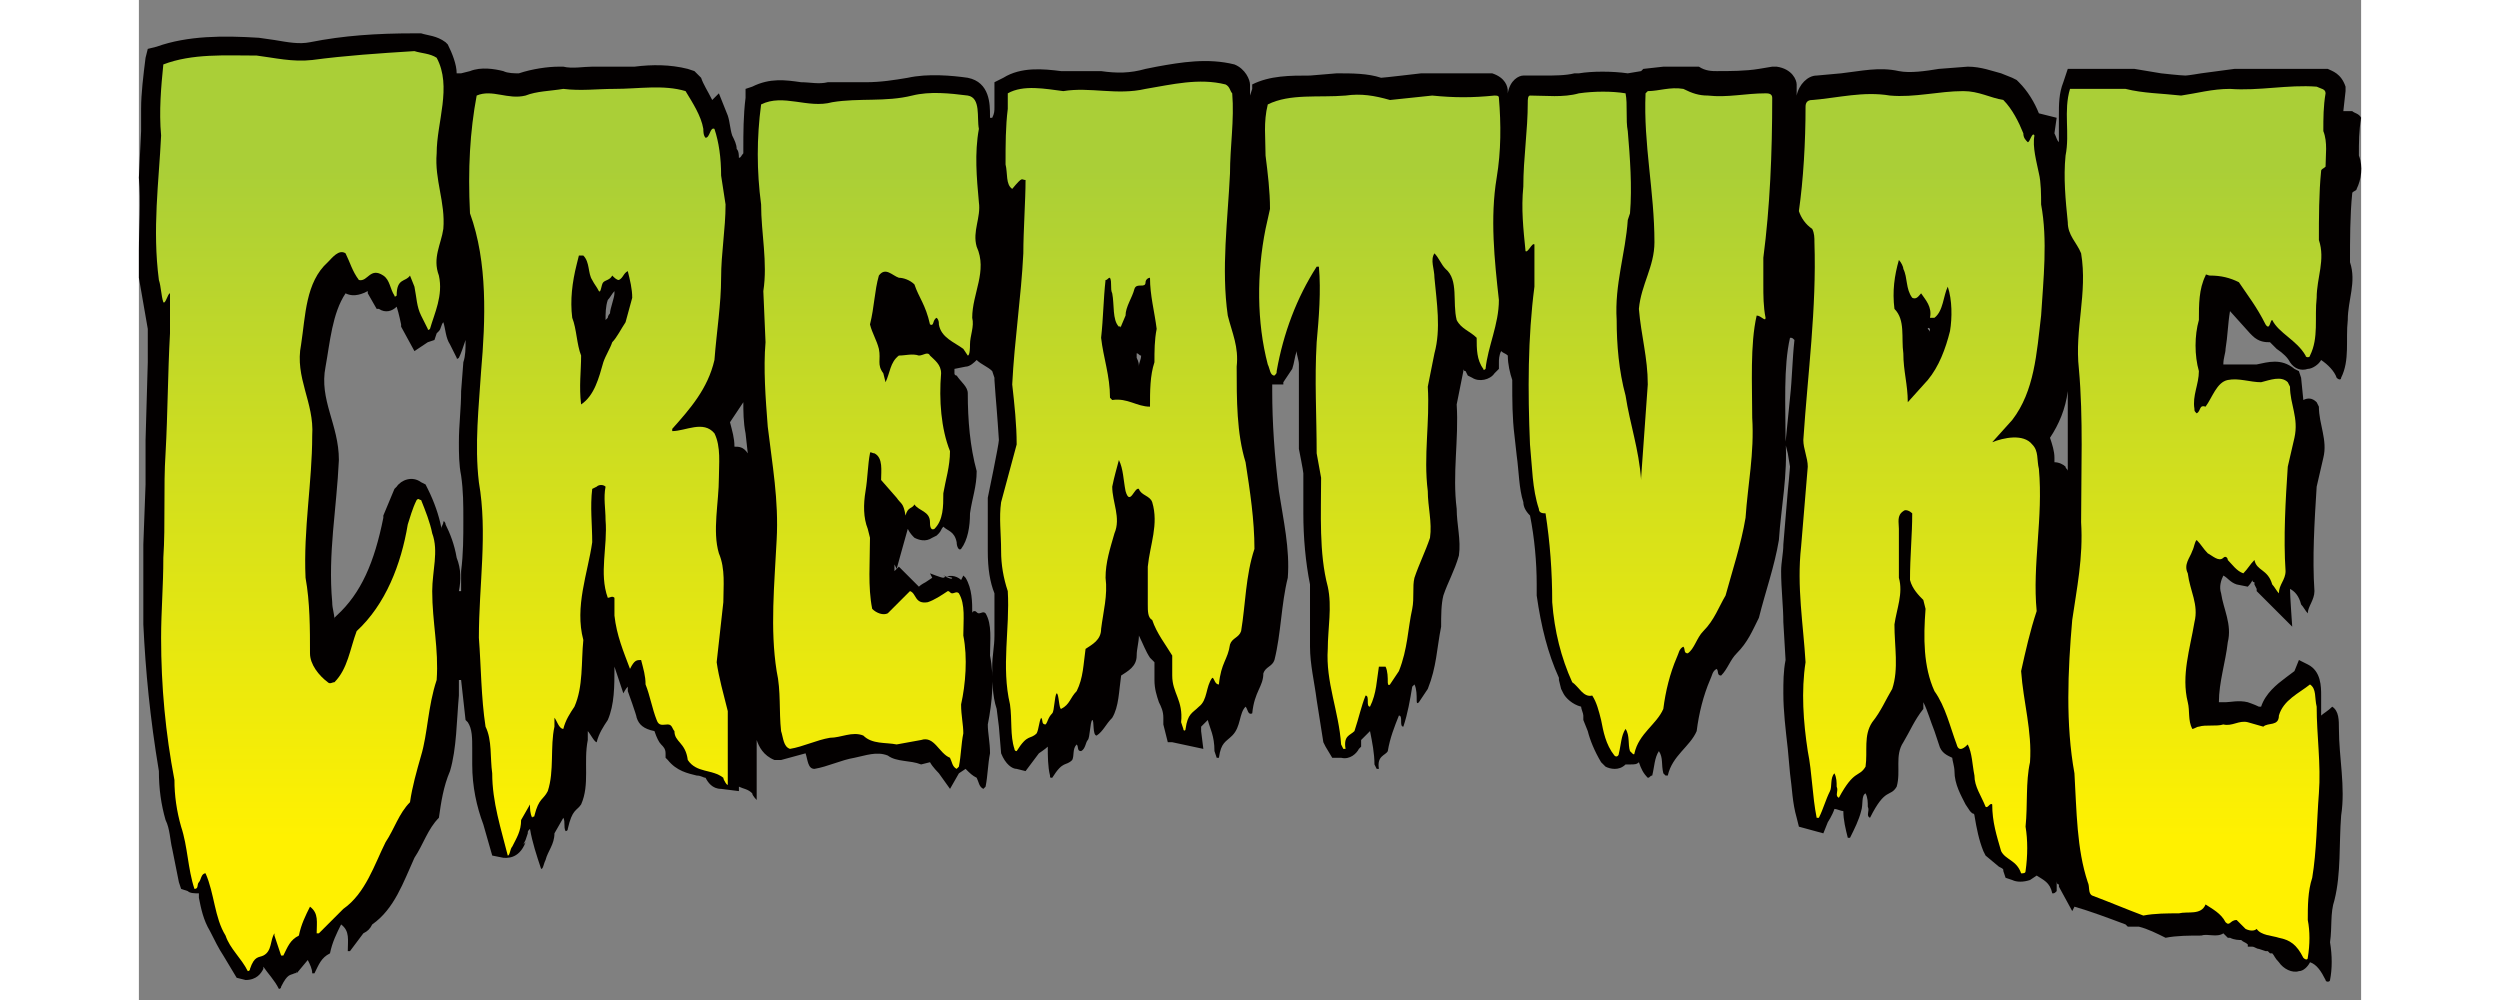
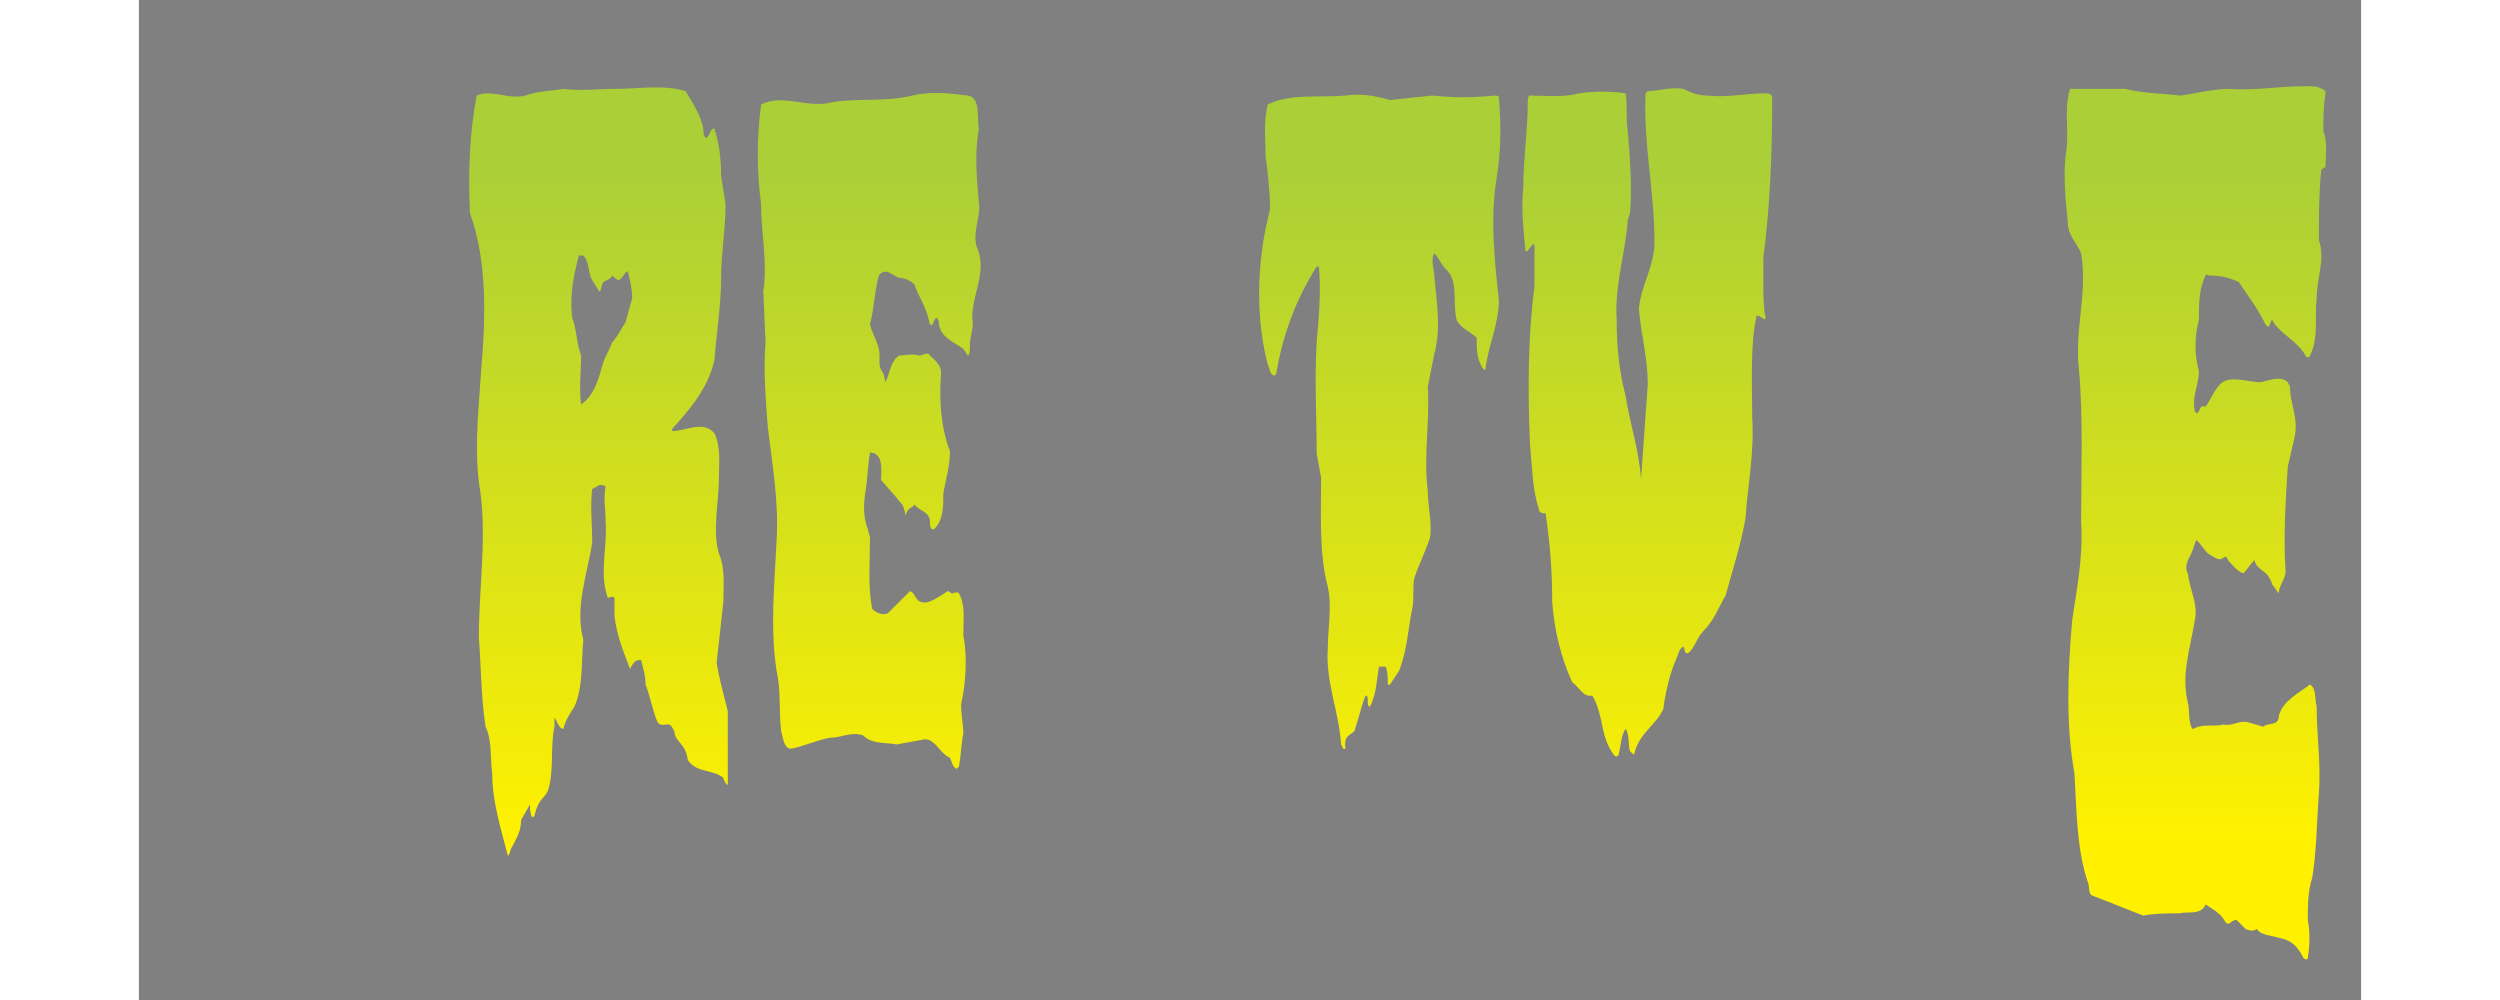
<svg xmlns="http://www.w3.org/2000/svg" version="1.1" id="Layer_1" x="0px" y="0px" width="80" height="32" viewBox="0 27 100 45" style="enable-background:0 0 100 100">
  <rect x="0" y="27" width="100" height="45" fill="#808080" stroke="none" />
  <style type="text/css">
    .st0{fill:#030000;}
	.st1{fill:url(#SVGID_1_);}
	.st2{fill:url(#SVGID_2_);}
	.st3{fill:url(#SVGID_3_);}
	.st4{fill:url(#SVGID_4_);}
	.st5{fill:url(#SVGID_5_);}
	.st6{fill:url(#SVGID_6_);}
	.st7{fill:url(#SVGID_7_);}
	.st8{fill:url(#SVGID_8_);}
  </style>
  <g>
-     <path class="st0" d="M99.9,34c0-0.6,0-1.1,0.1-1.7c-0.1-0.2-0.3-0.2-0.4-0.3c-0.1,0-0.3,0-0.4,0l0.1-0.9l0-0.2 c-0.2-0.6-0.6-0.7-0.8-0.8l-0.1,0l-0.2,0l-2.1,0l-1.8,0c0,0-1.5,0.2-1.5,0.2s-0.6,0.1-0.7,0.1c-0.2,0-1.1-0.1-1.1-0.1l-1.2-0.2 l-0.1,0l-2.9,0l-0.2,0.6c-0.2,0.5-0.2,1-0.2,1.5c0,0.1,0,0.2,0,0.4l0,0.8c-0.1-0.1-0.1-0.2-0.2-0.4l0.1-0.7l-0.8-0.2c0,0,0,0,0,0 c-0.2-0.5-0.5-1-0.9-1.4l-0.1-0.1l-0.2-0.1l-0.5-0.2c-0.4-0.1-0.9-0.3-1.5-0.3c0,0-1.3,0.1-1.3,0.1c-0.6,0.1-1.3,0.2-1.8,0.1 c-0.9-0.2-1.7,0-2.6,0.1c0,0-1.1,0.1-1.1,0.1c-0.4,0-0.8,0.4-0.9,0.9c0-0.1,0-0.2,0-0.3l0-0.1l0-0.1c0-0.2-0.2-0.7-0.9-0.8l-0.1,0 l-0.1,0l-0.6,0.1c-0.6,0.1-1.3,0.1-1.9,0.1l0,0l0,0c-0.2,0-0.5,0-0.8-0.2L69.7,30l-0.1,0l-1,0l-0.9,0.1c0,0-0.1,0.1-0.1,0.1 c0,0,0,0,0,0L67,30.3c-0.7-0.1-1.6-0.1-2.2,0l-0.1,0l-0.1,0c-0.4,0.1-0.9,0.1-1.4,0.1l-0.8,0l-0.1,0c-0.2,0-0.6,0.2-0.7,0.8 c0,0,0,0,0-0.1c0-0.2-0.1-0.6-0.7-0.8l-0.1,0l-0.2,0l-2.8,0l-0.1,0c0,0-1.7,0.2-1.8,0.2c-0.6-0.2-1.3-0.2-2-0.2 c0,0-1.2,0.1-1.2,0.1c-0.9,0-1.8,0-2.6,0.4L50.1,31L50,31.3c0,0.1,0,0.1,0,0.2c0-0.2,0-0.3,0-0.5l0-0.1l0-0.1 c0-0.2-0.2-0.7-0.7-0.9c-1.2-0.3-2.4-0.1-3.5,0.1l-0.5,0.1c-0.7,0.2-1.3,0.2-2,0.1l-1.7,0l0.2,0l-0.3,0c-0.8-0.1-1.8-0.2-2.6,0.3 l-0.4,0.2l0,1.1c0,0.2,0,0.3-0.1,0.5c0,0-0.1,0-0.1,0l0-0.1c0-0.5,0-1.5-1-1.7c-0.7-0.1-1.8-0.2-2.7,0c-0.6,0.1-1.2,0.2-1.9,0.2 L31,30.7c-0.4,0.1-0.8,0-1.2,0c-0.7-0.1-1.4-0.2-2.2,0.2L27.3,31l0,0.4c-0.1,0.8-0.1,1.6-0.1,2.3c0,0.1,0,0.1,0,0.2 c-0.1,0.1-0.1,0.2-0.2,0.2c0-0.1,0-0.3-0.1-0.4c0-0.2-0.1-0.4-0.2-0.6c-0.1-0.3-0.1-0.6-0.2-0.9l-0.4-1c0,0-0.2,0.2-0.3,0.3 c-0.2-0.4-0.4-0.7-0.5-1L25,30.2l-0.3-0.1c-0.8-0.2-1.6-0.2-2.4-0.1l-1,0c0,0-0.9,0-0.9,0c-0.4,0-0.9,0.1-1.3,0l-0.1,0l-0.1,0 c-0.5,0-1.2,0.1-1.8,0.3c-0.2,0-0.5,0-0.7-0.1c-0.4-0.1-1-0.2-1.5,0l-0.4,0.1c-0.1,0-0.1,0-0.2,0c0-0.4-0.2-0.9-0.4-1.3L13.9,29 l-0.1-0.1c-0.4-0.3-0.8-0.3-1.1-0.4l-0.2,0h-0.1c-1.7,0-3.2,0.1-4.7,0.4c-0.5,0.1-1,0-1.6-0.1l-0.7-0.1c-1.6-0.1-3.2-0.1-4.6,0.4 l-0.4,0.1l-0.1,0.4c-0.1,0.8-0.2,1.6-0.2,2.3c0,0.3,0,0.7,0,1c0,0-0.1,2.1-0.1,2.1C0.1,36.1,0,37.2,0,38.3c0,0.3,0,0.6,0,0.9 c0,0.1,0,0.3,0,0.3l0.4,2.3c0,0,0-0.1,0-0.1c0,0.3,0,1.6,0,1.6l-0.1,3.5c0,0,0,2,0,2l-0.1,2.7c0,0.1,0,1.9,0,1.9l0,1.7 c0.1,2.1,0.3,4.2,0.7,6.6c0,0.8,0.1,1.5,0.3,2.2c0.2,0.4,0.2,0.9,0.3,1.3c0.1,0.5,0.2,1,0.3,1.5l0.1,0.3l0.3,0.1 c0.1,0.1,0.3,0.1,0.5,0.1c0,0.1,0,0.1,0,0.2c0.1,0.5,0.2,1,0.5,1.5c0.2,0.4,0.4,0.8,0.6,1.1L4.4,71l0.4,0.1c0.5,0,0.7-0.3,0.8-0.5 c0,0,0,0,0-0.1c0.2,0.3,0.5,0.6,0.7,1c0,0,0.1,0,0.1-0.1c0.3-0.6,0.4-0.5,0.6-0.6c0.1,0,0.1-0.1,0.1-0.1c0,0,0,0.1,0,0.1l0.5-0.6 c0.1,0.2,0.2,0.4,0.2,0.6c0,0,0.1,0,0.1,0c0.2-0.4,0.3-0.7,0.7-0.9c0.1-0.5,0.3-0.9,0.5-1.3c0.4,0.3,0.3,0.7,0.3,1.2l0.1,0l0.6-0.8 c0.2-0.1,0.3-0.2,0.4-0.4c1-0.7,1.4-1.9,1.9-3c0.4-0.6,0.6-1.3,1.1-1.8c0.1-0.7,0.2-1.4,0.5-2.1c0.3-1,0.3-2.3,0.4-3.4 c0-0.2,0-0.5,0-0.7h0.1l0.2,1.8l0.1,0.1c0.2,0.3,0.2,0.7,0.2,1.2c0,0,0,0.4,0,0.5c0,0.1,0,0.1,0,0.2c0,1,0.2,1.9,0.5,2.7l0.4,1.4 l0.5,0.1c0.1,0,0.7,0.1,1-0.7c0,0-0.1,0.1-0.1,0.1l0,0l0.1-0.2l0.1-0.3c0-0.1,0-0.1,0.1-0.2c0.1,0.6,0.3,1.2,0.5,1.8 c0.1,0,0.1-0.2,0.2-0.4c0.1-0.4,0.4-0.7,0.4-1.2l0.4-0.7c0.1,0.2,0,0.4,0.1,0.6c0,0,0.1,0,0.1-0.1c0.2-0.9,0.4-0.8,0.6-1.1 c0.4-0.9,0.1-1.9,0.3-2.9l0-0.4c0.1,0.1,0.3,0.5,0.4,0.5c0.1-0.4,0.3-0.7,0.5-1c0.3-0.7,0.3-1.5,0.3-2.4l0.4,1.2 c0,0,0.1-0.2,0.2-0.3c0,0.1,0,0.2,0,0.2s0.4,1.1,0.4,1.2c0.1,0.3,0.3,0.5,0.8,0.6c0.1,0.3,0.2,0.5,0.3,0.6c0.1,0.1,0.2,0.2,0.2,0.4 l0,0.2l0.1,0.1c0.4,0.5,0.9,0.6,1.3,0.7c0.2,0,0.3,0.1,0.4,0.1c0.1,0.2,0.3,0.5,0.7,0.5l0.8,0.1l0-0.2c0.2,0.1,0.4,0.1,0.6,0.3 c0,0.1,0.2,0.3,0.2,0.3c0-0.8,0-1.8,0-2.7c0.1,0.3,0.3,0.7,0.8,0.9l0.2,0l0.1,0l1.1-0.3c0.1,0.3,0.1,0.7,0.4,0.7 c0.6-0.1,1.2-0.4,1.8-0.5c0.5-0.1,1-0.3,1.5-0.1c0.4,0.3,1,0.2,1.5,0.4l0.4-0.1c0.1,0.2,0.4,0.5,0.4,0.5l0.5,0.7l0.4-0.7l0.3-0.2 l0,0c0.2,0.2,0.3,0.3,0.5,0.4c0.1,0.2,0.1,0.4,0.3,0.5l0.1-0.1c0.1-0.5,0.1-1,0.2-1.5c0-0.5-0.1-0.9-0.1-1.3c0.2-1,0.3-2.1,0.1-3.1 c0-0.7,0.1-1.4-0.2-1.9c-0.1-0.1-0.2,0-0.3,0c-0.1,0-0.1-0.1-0.2-0.1c0,0-0.1,0-0.1,0.1c0-0.5,0-1.1-0.3-1.6l-0.1-0.1L37,53.1 c-0.1-0.1-0.4-0.3-0.8-0.1c-0.1,0-0.6-0.2-0.6-0.2l0.1,0.2l-0.3,0.2c0,0-0.2,0.1-0.3,0.2c-0.2-0.2-0.4-0.4-0.4-0.4l-0.5-0.5 L34,52.7c0-0.1,0-0.2,0-0.3l0.1,0.2c0,0,0.3-1.1,0.5-1.8c0.1,0.2,0.2,0.3,0.3,0.4c0.2,0.1,0.5,0.2,0.8,0l0.2-0.1L36,51 c0.1-0.1,0.1-0.2,0.2-0.3c0.2,0.2,0.5,0.2,0.6,0.7c0,0.2,0.1,0.4,0.2,0.3c0.3-0.4,0.4-1,0.4-1.6c0.1-0.7,0.3-1.2,0.3-1.9 c-0.3-1.1-0.4-2.3-0.4-3.5c0-0.3-0.3-0.5-0.5-0.8c0,0-0.1,0-0.1-0.1v-0.2l0.5-0.1c0.2,0,0.4-0.2,0.5-0.3c0.2,0.2,0.5,0.3,0.7,0.5 l0.1,0.3l0,0.1c0,0.1,0.1,1.3,0.1,1.3s0.1,1.3,0.1,1.4c0,0.2-0.5,2.6-0.5,2.6c0,0,0,1.5,0,1.5s0,0.9,0,0.9c0,0.8,0.1,1.4,0.3,1.9 c0,0.1,0,1.9,0,1.9c0,0.5-0.1,0.9-0.1,1.4c0,0.6,0,1.3,0.2,1.9c0,0,0.1,0.8,0.1,0.8l0.1,1.2c0.2,0.5,0.5,0.7,0.7,0.7l0.4,0.1 l0.6-0.8c0,0,0.3-0.2,0.4-0.3c0,0.4,0,0.9,0.1,1.3c0,0.1,0,0.1,0.1,0.1c0.5-0.8,0.6-0.5,0.9-0.8c0.1-0.2,0-0.5,0.2-0.7 c0.1,0.1,0,0.3,0.2,0.3c0.2-0.1,0.2-0.4,0.3-0.5c0.1-0.1,0.1-0.8,0.2-0.9c0.1,0,0,0.7,0.2,0.7c0.3-0.2,0.4-0.5,0.7-0.8 c0.3-0.5,0.3-1.2,0.4-1.9c0.3-0.2,0.7-0.4,0.7-0.9c0-0.3,0.1-0.6,0.1-0.9c0.2,0.4,0.3,0.7,0.5,1c0,0,0.1,0.1,0.2,0.2 c0,0.2,0,0.6,0,0.6c0,0.1,0,0.1,0,0.2c0,0.4,0.1,0.7,0.2,1c0.1,0.2,0.2,0.4,0.2,0.7c0,0.1,0,0.1,0,0.2l0,0.1l0.2,0.8l0.2,0l1.4,0.3 l-0.1-0.8c0,0,0-0.2,0-0.2c0,0,0.1-0.1,0.1-0.1l0.2-0.2c0.1,0.4,0.3,0.7,0.3,1.4l0.1,0.3c0,0,0.1,0,0.1,0c0.1-0.7,0.3-0.7,0.6-1 c0.4-0.4,0.3-1,0.6-1.3c0.1,0.1,0.1,0.4,0.3,0.3c0.1-1,0.5-1.2,0.5-1.8c0.1-0.3,0.4-0.3,0.5-0.6c0.3-1.2,0.3-2.5,0.6-3.7 c0.1-1.3-0.2-2.6-0.4-3.9C51.1,47.5,51,46,51,44.6c0-0.1,0-0.2,0-0.3c0,0,0.1,0,0.1,0l0.4,0l0-0.1l0.4-0.6l0,0 c0.1-0.3,0.1-0.5,0.2-0.8c0,0.2,0.1,0.4,0.1,0.6c0,1.2,0,2.8,0,2.8l0,1c0,0,0.2,1,0.2,1.1c0,0.1,0,0.7,0,0.7c0,0.4,0,0.7,0,1.1 c0,1.1,0.1,2.2,0.3,3.2c0,0.2,0,0.4,0,0.6c0,0.3,0,0.6,0,0.8l0,1.2c0,0.1,0,0.1,0,0.2c0,0.8,0.2,1.6,0.3,2.4l0.3,1.9l0.1,0.2 l0.3,0.5l0.4,0c0.4,0.1,0.7-0.2,0.8-0.4l0.1-0.1c0,0,0-0.3,0-0.3c0.1-0.1,0.3-0.3,0.3-0.3l0.1-0.1c0.1,0.5,0.2,1,0.2,1.5l0.1,0.2 c0,0,0.1,0,0.1,0c-0.1-0.6,0.3-0.6,0.4-0.8c0.1-0.6,0.3-1.1,0.5-1.6c0.2,0,0,0.5,0.2,0.5c0.2-0.6,0.3-1.2,0.4-1.8l0.1-0.1 c0.1,0.2,0.1,0.5,0.1,0.7c0,0.1,0,0.2,0.1,0.1l0.4-0.6c0.4-1,0.4-1.8,0.6-2.8c0-0.5,0-1,0.1-1.4c0.2-0.6,0.5-1.1,0.7-1.8 c0.1-0.7-0.1-1.4-0.1-2.1c-0.2-1.6,0.1-3.1,0-4.7c0.1-0.5,0.2-1,0.3-1.5c0,0,0-0.1,0-0.1c0,0,0,0.1,0.1,0.1l0.1,0.2l0.2,0.1 c0.3,0.2,0.8,0.1,1-0.2l0.2-0.2l0-0.3c0-0.1,0-0.3,0.1-0.5c0.1,0.1,0.2,0.1,0.3,0.2c0,0.4,0.1,0.8,0.2,1.1c0,0,0,0.1,0,0.1 c0,0.8,0,1.6,0.1,2.4c0,0,0.1,0.9,0.1,0.9c0.1,0.7,0.1,1.5,0.3,2.1c0,0.2,0.1,0.4,0.3,0.6c0.2,1,0.3,2.1,0.3,3.1c0,0.1,0,0.2,0,0.3 l0,0.1l0,0.1c0.2,1.4,0.5,2.6,1,3.7l0,0.1L64,58l0.1,0.2c0.1,0.2,0.4,0.5,0.8,0.6c0,0.1,0.1,0.3,0.1,0.4l0,0.2l0.2,0.5 c0.1,0.4,0.3,0.9,0.6,1.4l0.1,0.1l0.1,0.1c0.2,0.1,0.6,0.2,0.9-0.1c0.1,0,0.2,0,0.2,0c0.2,0,0.3,0,0.4-0.1c0.1,0.3,0.2,0.5,0.4,0.7 c0.1,0,0.1-0.1,0.2-0.1c0.1-0.4,0.1-0.8,0.3-1.1h0c0.2,0.3,0.1,0.6,0.2,1l0.1,0.1c0,0,0.1,0,0.1,0c0.2-0.9,1-1.3,1.3-2 c0.1-0.8,0.3-1.6,0.6-2.3c0.1-0.2,0.1-0.4,0.3-0.5c0.1,0.1,0,0.3,0.2,0.3c0.3-0.3,0.4-0.7,0.7-1c0.5-0.5,0.7-1,1-1.6 c0.3-1.2,0.7-2.3,0.9-3.5c0.1-1.5,0.4-2.9,0.3-4.5c0-1.5-0.1-3.3,0.2-4.6c0.1,0,0.1,0,0.2,0.1c-0.1,0.9-0.1,1.7-0.2,2.6l-0.2,2 l0,0.1l0.1,0.4c0,0,0.1,0.6,0.1,0.6c0,0.1-0.1,1.1-0.1,1.1l-0.2,2.4c0,0.4-0.1,0.8-0.1,1.2c0,0.8,0.1,1.6,0.1,2.3 c0,0,0.1,1.7,0.1,1.7c-0.1,0.5-0.1,1-0.1,1.5c0,0.8,0.1,1.6,0.2,2.5c0,0,0.1,1.1,0.1,1.1c0.1,0.7,0.1,1.3,0.3,2l0.1,0.4l1.1,0.3 l0.2-0.5c0,0,0.2-0.3,0.3-0.6c0.1,0,0.3,0.1,0.4,0.1c0,0.4,0.1,0.8,0.2,1.2l0.1,0c0.2-0.4,0.4-0.8,0.5-1.2c0.1-0.3,0-0.7,0.2-0.8 c0.1,0.2,0.1,0.4,0.1,0.6c0.1,0.2-0.1,0.4,0.1,0.5c0.7-1.4,0.9-0.9,1.2-1.4c0.2-0.7-0.1-1.4,0.3-2c0.3-0.5,0.5-1,0.9-1.5 c0-0.1,0-0.2,0-0.3c0.2,0.4,0.3,0.8,0.5,1.3l0.2,0.6c0.1,0.4,0.4,0.5,0.6,0.6c0,0,0,0,0,0c0,0.1,0.1,0.4,0.1,0.6c0,0,0,0,0,0 c0,0.6,0.3,1.1,0.5,1.5l0.2,0.3l0.1,0.1c0,0,0.1,0,0.1,0.1c0.1,0.6,0.2,1.1,0.4,1.6l0.1,0.2l0,0l0.6,0.5c0.2,0.1,0.2,0.1,0.2,0.2 l0.1,0.3l0.3,0.1c0.2,0.1,0.5,0.1,0.8,0l0.3-0.2l0,0c0.3,0.2,0.6,0.3,0.7,0.8c0.1,0,0.1,0,0.2-0.1c0-0.2,0-0.4,0-0.5 c0,0.1,0,0.2,0.1,0.2c0,0,0,0.1,0,0.1l0.6,1.1l0.1-0.2c0.7,0.2,1.5,0.5,2.3,0.8l0.1,0.1l0.2,0l0.3,0c0.4,0.1,0.8,0.3,1.2,0.5 c0.5-0.1,1.1-0.1,1.6-0.1c0.3-0.1,0.7,0.1,1-0.1c0.1,0.1,0.2,0.2,0.2,0.2l0.1,0c0.2,0.1,0.4,0.1,0.5,0.1c0.1,0.1,0.2,0.1,0.3,0.2 c0,0,0,0,0,0.1c0.1,0,0.1,0,0.2,0c0.1,0,0.2,0.1,0.3,0.1l0.3,0.1l0.1,0c0,0,0,0,0,0l0.1,0.1c0,0,0,0,0.1,0c0.1,0.1,0.1,0.2,0.3,0.4 c0.2,0.3,0.6,0.5,0.9,0.4c0.2,0,0.4-0.2,0.5-0.4c0.3,0.1,0.5,0.4,0.7,0.8c0,0.1,0.2,0.1,0.2,0c0.1-0.5,0.1-1.1,0-1.7 c0.1-0.7,0-1.3,0.2-1.9c0.3-1.2,0.2-2.5,0.3-3.8c0.2-1.3-0.1-2.6-0.1-3.9c0-0.4,0-0.8-0.3-1c-0.2,0.2-0.4,0.3-0.5,0.4l0-0.7 c0,0,0-0.2,0-0.2c0-0.4,0-1.1-0.6-1.4l-0.4-0.2L97,57.2l-0.4,0.3c-0.4,0.3-0.9,0.7-1.1,1.3c0,0,0,0-0.1,0c-0.2-0.1-0.5-0.2-0.5-0.2 c-0.4-0.1-0.8,0-1,0l-0.1,0l0,0l-0.2,0c0-0.9,0.3-1.8,0.4-2.7c0.2-0.8-0.2-1.5-0.3-2.2c-0.1-0.3,0-0.6,0.1-0.8 c0.2,0.1,0.3,0.3,0.6,0.4l0.5,0.1c0,0,0.2-0.2,0.2-0.3c0,0,0,0,0,0c0,0,0,0.1,0.1,0.1l0,0.1l0.1,0.2l0,0.1l1.6,1.6 c0,0-0.1-1.4-0.1-1.7c0.2,0.1,0.4,0.3,0.5,0.7c0.1,0.1,0.2,0.3,0.3,0.4c0-0.3,0.3-0.6,0.3-1c-0.1-1.5,0-3.1,0.1-4.7l0.3-1.3 c0.2-0.8-0.2-1.5-0.2-2.3l-0.1-0.2c-0.2-0.2-0.4-0.2-0.6-0.1c0,0,0,0,0,0l-0.1-1L97.3,44l-0.1-0.3L97,43.6 c-0.6-0.5-1.2-0.3-1.7-0.2c0,0,0,0-0.1,0c-0.1,0-0.4,0-0.4,0l-1,0c0-0.3,0.1-0.5,0.1-0.7c0.1-0.6,0.1-1.1,0.2-1.7L95,42l0.1,0.1 c0.3,0.3,0.6,0.3,0.8,0.3c0.1,0.1,0.2,0.2,0.3,0.3c0.3,0.2,0.5,0.4,0.6,0.6l0,0l0,0c0.2,0.3,0.5,0.4,0.8,0.3c0.2,0,0.5-0.2,0.6-0.4 c0.3,0.2,0.6,0.5,0.7,0.8c0.1,0.1,0.2,0.1,0.2,0c0.4-0.8,0.2-1.7,0.3-2.6c0-0.9,0.4-1.7,0.1-2.6c0-1,0-2.1,0.1-3.1 c0-0.1,0.2-0.1,0.2-0.2C100,35.1,100.1,34.5,99.9,34z M45.1,41.5C45.1,41.5,45.1,41.5,45.1,41.5C45.1,41.5,45.1,41.5,45.1,41.5 C45.1,41.5,45.1,41.5,45.1,41.5z M45.1,43c0,0.2-0.1,0.3-0.1,0.5c0-0.1,0-0.2-0.1-0.4c0-0.1,0-0.1,0-0.2C45,42.9,45,43,45.1,43z M86.8,47.1c0,0.4,0,0.8,0,1.1c0-0.1-0.1-0.1-0.1-0.2c-0.1-0.1-0.3-0.2-0.5-0.2l0-0.2c0-0.3-0.1-0.6-0.2-0.9 c0.4-0.6,0.7-1.3,0.8-2.1C86.8,45.4,86.8,46.2,86.8,47.1z M80.5,41.8C80.5,41.8,80.5,41.8,80.5,41.8c0-0.1,0.1,0,0.1,0 c0,0.1,0,0.1-0.1,0.2C80.6,41.9,80.6,41.9,80.5,41.8z M26.8,47.1c0-0.4-0.1-0.7-0.2-1.1c0.2-0.3,0.4-0.6,0.6-0.9 c0,0.4,0,0.9,0.1,1.4l0.1,0.9C27.2,47.1,27,47.1,26.8,47.1z M21,41.4c0-0.3,0-0.6,0.1-0.9c0.1-0.1,0.2-0.3,0.3-0.4c0,0,0,0,0,0 c0,0,0,0.1,0,0.1c0,0.2-0.2,0.7-0.2,0.9c-0.1,0.1-0.1,0.2-0.1,0.2L21,41.4z M34.8,42L34.8,42C34.8,41.9,34.8,41.9,34.8,42 C34.8,41.9,34.8,42,34.8,42z M1.9,66.4c0,0,0-0.1,0.1-0.2C1.9,66.3,1.9,66.4,1.9,66.4z M13.7,50.5c0,0.1-0.1,0.2-0.1,0.3 c0,0,0,0,0-0.1c-0.1-0.5-0.3-1.1-0.6-1.7l-0.1-0.2l-0.2-0.1c-0.4-0.3-0.9-0.1-1.1,0.2L11.5,49L11,50.2l0,0.1c-0.4,2-1,3.4-2.1,4.4 l-0.1,0.1l0,0.1c0-0.3-0.1-0.5-0.1-0.8c-0.2-2.2,0.2-4.2,0.3-6.4C9,46.1,8.1,45,8.4,43.5c0.2-1.1,0.3-2.4,0.9-3.3 c0.4,0.2,0.8,0,1-0.1c0,0,0,0.1,0,0.1l0.4,0.7l0.1,0c0.3,0.2,0.6,0.1,0.8-0.1c0.1,0.3,0.2,0.8,0.2,0.8s0,0,0,0c0,0,0,0.1,0,0.1 l0.6,1.1l0.6-0.4l0.3-0.1l0.1-0.3l0.1-0.1c0.1-0.1,0.1-0.3,0.2-0.4c0.1,0.3,0.1,0.7,0.3,1c0.1,0.2,0.2,0.4,0.3,0.6 c0,0.1,0.1,0,0.1,0c0.1-0.2,0.2-0.5,0.3-0.8c0,0.4,0,0.7-0.1,1c0,0-0.1,1.3-0.1,1.3c0,0.8-0.1,1.5-0.1,2.3c0,0.5,0,1,0.1,1.5 c0.1,0.7,0.1,1.3,0.1,2c0,0.8,0,1.5-0.1,2.3l0,0.9h-0.1c0.1-0.5,0.1-1-0.1-1.5c-0.1-0.6-0.3-1.1-0.5-1.5 C13.8,50.5,13.7,50.4,13.7,50.5z M35.7,61.6L35.7,61.6l0.2,0.1L35.7,61.6z M36.2,52.9l0.4,0.1C36.6,53.1,36.4,53,36.2,52.9 C36.2,52.9,36.2,52.9,36.2,52.9z M94,52.6C94,52.6,94,52.6,94,52.6C94,52.6,94,52.6,94,52.6c0,0,0.1,0,0.1-0.1L94,52.6z" />
    <path class="st0" d="M22.5,59.6C22.5,59.6,22.5,59.5,22.5,59.6C22.5,59.5,22.5,59.5,22.5,59.6L22.5,59.6z" />
  </g>
  <g>
    <linearGradient id="SVGID_1_" gradientUnits="userSpaceOnUse" x1="7.205" y1="64.693" x2="7.205" y2="34.591">
      <stop offset="0" style="stop-color:#FFF100" />
      <stop offset="1" style="stop-color:#AACF37" />
    </linearGradient>
-     <path class="st1" d="M1,33.1c-0.1-1.1,0-2.2,0.1-3.2c1.3-0.5,2.8-0.4,4.2-0.4c0.8,0.1,1.6,0.3,2.5,0.2c1.5-0.2,3-0.3,4.6-0.4 c0.3,0.1,0.7,0.1,1,0.3c0.7,1.3,0,2.9,0,4.3c-0.1,1.2,0.4,2.2,0.3,3.4c-0.1,0.7-0.5,1.3-0.2,2.1c0.2,0.9-0.2,1.7-0.4,2.4 c0,0-0.1,0.1-0.1,0c-0.1-0.2-0.2-0.4-0.3-0.6c-0.2-0.4-0.2-0.8-0.3-1.3l-0.2-0.5c-0.2,0.3-0.6,0.1-0.6,0.9c0,0-0.1,0.1-0.1,0 c-0.2-0.3-0.2-0.7-0.5-0.9c-0.6-0.4-0.7,0.3-1.1,0.2c-0.3-0.4-0.4-0.8-0.6-1.2c-0.3-0.2-0.6,0.2-0.8,0.4c-1,0.9-1,2.4-1.2,3.7 c-0.3,1.5,0.6,2.6,0.5,4.1c0,2.1-0.4,4.2-0.3,6.4c0.2,1.1,0.2,2.3,0.2,3.4c0,0.5,0.4,1,0.8,1.3c0.1,0.1,0.2,0,0.3,0 c0.6-0.6,0.7-1.5,1-2.3c1.3-1.2,2-3,2.3-4.8c0.1-0.3,0.2-0.7,0.4-1.1c0.1-0.1,0.1,0,0.2,0c0.2,0.5,0.4,1,0.5,1.5 c0.3,0.8,0,1.7,0,2.6c0,1.4,0.3,2.6,0.2,4C13,58.8,13,60,12.7,61c-0.2,0.7-0.4,1.4-0.5,2.1c-0.5,0.5-0.7,1.2-1.1,1.8 c-0.5,1-0.9,2.3-1.9,3c-0.1,0.1-0.3,0.3-0.4,0.4L8.1,69l-0.1,0c0-0.5,0.1-0.9-0.3-1.2c-0.2,0.4-0.4,0.8-0.5,1.3 c-0.4,0.2-0.5,0.5-0.7,0.9c0,0-0.1,0-0.1,0c-0.1-0.3-0.2-0.6-0.3-0.9l0-0.1C5.9,69.3,6,69.8,5.6,70c-0.2,0.1-0.4,0-0.6,0.6 c0,0.1-0.1,0.1-0.1,0.1c-0.3-0.6-0.8-1-1-1.6c-0.5-0.8-0.5-1.9-0.9-2.8c-0.2,0-0.2,0.3-0.3,0.4c-0.1,0.1,0,0.3-0.2,0.3 c-0.3-0.9-0.3-1.9-0.6-2.8c-0.2-0.7-0.3-1.4-0.3-2.1c-0.4-2.1-0.6-4.2-0.6-6.4l0,0c0-1.2,0.1-2.3,0.1-3.6c0.1-1.5,0-3.2,0.1-4.7 c0.1-1.8,0.1-3.6,0.2-5.4c0-0.5,0-1.3,0-1.8c-0.1,0-0.2,0.5-0.3,0.4c-0.1-0.3-0.1-0.7-0.2-1C0.6,37.3,0.9,35.2,1,33.1z" />
    <linearGradient id="SVGID_2_" gradientUnits="userSpaceOnUse" x1="20.624" y1="64.693" x2="20.624" y2="34.591">
      <stop offset="0" style="stop-color:#FFF100" />
      <stop offset="1" style="stop-color:#AACF37" />
    </linearGradient>
    <path class="st2" d="M15.2,31.3c0.7-0.3,1.4,0.2,2.2,0c0.5-0.2,1.1-0.2,1.7-0.3c0.8,0.1,1.5,0,2.3,0c1.1,0,2.2-0.2,3.2,0.1 c0.3,0.5,0.7,1.1,0.8,1.7c0,0.1,0,0.3,0.1,0.4c0.2,0,0.2-0.5,0.4-0.4c0.2,0.6,0.3,1.3,0.3,2.1l0.2,1.3c0,1.1-0.2,2.2-0.2,3.3 c0,1.2-0.2,2.4-0.3,3.7c-0.3,1.3-1.1,2.2-1.9,3.1v0.1c0.6,0,1.4-0.5,1.9,0.1c0.3,0.6,0.2,1.4,0.2,2c0,1.1-0.3,2.4,0,3.4 c0.3,0.7,0.2,1.5,0.2,2.2l-0.3,2.7c0.1,0.7,0.3,1.4,0.5,2.2c0,1,0,2.3,0,3.3c0,0.1-0.2-0.2-0.2-0.3c-0.5-0.4-1.2-0.2-1.6-0.8 c-0.1-0.8-0.6-0.8-0.6-1.3c-0.1-0.1-0.1-0.3-0.3-0.3c-0.2,0-0.4,0.1-0.5-0.2c-0.2-0.5-0.3-1.1-0.5-1.6c0-0.4-0.1-0.7-0.2-1.1 c-0.2,0-0.3,0-0.5,0.4c-0.3-0.8-0.6-1.5-0.7-2.4l0-0.8c-0.1-0.1-0.2,0-0.3,0c-0.4-1.1,0-2.3-0.1-3.5c0-0.5-0.1-1,0-1.5 c-0.1-0.1-0.3-0.1-0.4,0L20.4,49c-0.1,0.8,0,1.6,0,2.4c-0.2,1.4-0.8,2.9-0.4,4.4c-0.1,1,0,2.1-0.4,3c-0.2,0.3-0.4,0.6-0.5,1 c-0.2,0-0.3-0.4-0.4-0.5l0,0.4c-0.2,0.9,0,2-0.3,2.9c-0.2,0.4-0.4,0.3-0.6,1.1c0,0.1-0.1,0-0.1,0.1c-0.1-0.2-0.1-0.4-0.1-0.6 l-0.4,0.7c0,0.5-0.2,0.8-0.4,1.2c-0.1,0.1-0.1,0.4-0.2,0.4c-0.3-1.2-0.7-2.4-0.7-3.7c-0.1-0.7,0-1.5-0.3-2.1 c-0.2-1.3-0.2-2.7-0.3-4c0-2.4,0.4-4.7,0-7c-0.2-1.7,0-3.4,0.1-5c0.2-2.3,0.3-4.9-0.5-7.1C14.8,34.6,14.9,32.9,15.2,31.3z M19.7,38.9c-0.2,0.8-0.3,1.6-0.2,2.4c0.2,0.5,0.2,1.2,0.4,1.7c0,0.7-0.1,1.4,0,2.2c0.6-0.4,0.8-1.2,1-1.9c0.1-0.3,0.3-0.6,0.4-0.9 c0.2-0.2,0.4-0.6,0.6-0.9l0.3-1.1c0-0.4-0.1-0.8-0.2-1.2c-0.2,0.1-0.2,0.3-0.4,0.4c-0.1,0-0.2-0.1-0.3-0.2 c-0.1,0.2-0.3,0.2-0.4,0.3c-0.1,0.1-0.1,0.5-0.2,0.4c-0.1-0.2-0.2-0.3-0.3-0.5c-0.2-0.3-0.1-0.8-0.4-1.1c0,0-0.1,0-0.2,0L19.7,38.9 z" />
    <linearGradient id="SVGID_3_" gradientUnits="userSpaceOnUse" x1="32.737" y1="64.693" x2="32.737" y2="34.591">
      <stop offset="0" style="stop-color:#FFF100" />
      <stop offset="1" style="stop-color:#AACF37" />
    </linearGradient>
    <path class="st3" d="M28.1,40.1c0.2-1.3-0.1-2.6-0.1-3.9c-0.2-1.5-0.2-3,0-4.5c1-0.5,2.1,0.2,3.2-0.1c1.2-0.2,2.4,0,3.6-0.3 c0.8-0.2,1.7-0.1,2.5,0c0.6,0.1,0.4,1,0.5,1.5c-0.2,1.1-0.1,2.2,0,3.3c0.1,0.7-0.3,1.3-0.1,2c0.5,1.1-0.2,2.1-0.2,3.2 c0.1,0.4-0.1,0.8-0.1,1.2c0,0.1,0,0.5-0.1,0.5l-0.2-0.3c-0.4-0.3-1-0.5-1.1-1.1c0-0.1,0-0.2-0.1-0.3c-0.2,0.1-0.1,0.4-0.3,0.3 c-0.2-0.9-0.5-1.2-0.7-1.8c-0.2-0.2-0.5-0.3-0.7-0.3c-0.3-0.1-0.6-0.5-0.9-0.1c-0.2,0.7-0.2,1.4-0.4,2.2c0.1,0.4,0.3,0.7,0.4,1.1 c0.1,0.5-0.1,0.7,0.2,1.1l0.1,0.4c0.2-0.4,0.2-0.9,0.6-1.2c0.3,0,0.6-0.1,0.9,0c0.2,0,0.4-0.2,0.5,0c0.2,0.2,0.5,0.4,0.5,0.8 c-0.1,1.2,0,2.5,0.4,3.5c0,0.7-0.2,1.3-0.3,1.9c0,0.6,0,1.2-0.4,1.6c-0.2,0.1-0.2-0.2-0.2-0.3c0-0.5-0.5-0.5-0.7-0.8 c-0.1,0.2-0.3,0.1-0.4,0.5c-0.1-0.6-0.2-0.5-0.4-0.8l-0.7-0.8c0-0.4,0.1-1-0.3-1.2c-0.1,0-0.2-0.1-0.2,0c-0.1,0.5-0.1,1.1-0.2,1.7 c-0.1,0.6-0.1,1.2,0.1,1.7l0.1,0.4c0,1.1-0.1,2.2,0.1,3.2c0.2,0.2,0.5,0.3,0.7,0.2l0.1-0.1l0.9-0.9c0.3,0.1,0.2,0.6,0.8,0.5 c0.3-0.1,0.6-0.3,0.9-0.5c0.1,0,0.1,0.1,0.2,0.1c0.1,0,0.2-0.1,0.3,0c0.3,0.5,0.2,1.2,0.2,1.9c0.2,1,0.1,2.2-0.1,3.1 c0,0.5,0.1,0.9,0.1,1.3c-0.1,0.5-0.1,1-0.2,1.5l-0.1,0.1c-0.2-0.1-0.2-0.3-0.3-0.5c-0.5-0.2-0.7-1-1.3-0.8l-1.1,0.2 c-0.5-0.1-1.1,0-1.5-0.4c-0.5-0.2-1,0.1-1.5,0.1c-0.6,0.1-1.2,0.4-1.8,0.5c-0.3-0.1-0.3-0.5-0.4-0.8c-0.1-0.9,0-1.8-0.2-2.7 c-0.3-1.9-0.1-3.9,0-5.9c0.1-1.8-0.2-3.4-0.4-5.1c-0.1-1.3-0.2-2.6-0.1-3.8L28.1,40.1z" />
    <linearGradient id="SVGID_4_" gradientUnits="userSpaceOnUse" x1="44.578" y1="64.693" x2="44.578" y2="34.591">
      <stop offset="0" style="stop-color:#FFF100" />
      <stop offset="1" style="stop-color:#AACF37" />
    </linearGradient>
-     <path class="st4" d="M39.5,47c0-0.9-0.1-1.8-0.2-2.7c0.1-2,0.4-3.9,0.5-5.9c0-1,0.1-2.4,0.1-3.3c-0.2,0-0.1-0.2-0.6,0.4 c-0.3-0.2-0.2-0.7-0.3-1.1c0-0.9,0-1.7,0.1-2.5l0-0.7c0.7-0.4,1.7-0.2,2.5-0.1c1.2-0.2,2.4,0.2,3.7-0.1c1.2-0.2,2.4-0.5,3.6-0.2 c0.2,0.1,0.2,0.3,0.3,0.4c0.1,1.2-0.1,2.4-0.1,3.6c-0.1,2.1-0.4,4.3-0.1,6.4c0.2,0.8,0.5,1.4,0.4,2.3c0,1.5,0,3,0.4,4.3 c0.2,1.3,0.4,2.6,0.4,3.9c-0.4,1.2-0.4,2.5-0.6,3.7c-0.1,0.3-0.4,0.3-0.5,0.6c-0.1,0.7-0.4,0.8-0.5,1.8c-0.2,0-0.2-0.3-0.3-0.3 c-0.3,0.4-0.2,1-0.6,1.3c-0.3,0.3-0.5,0.3-0.6,1c0,0.1-0.1,0.1-0.1,0l-0.1-0.3c0.1-1-0.4-1.3-0.4-2.1c0-0.3,0-0.6,0-0.9 c-0.3-0.5-0.7-1-0.9-1.6c-0.2-0.1-0.2-0.4-0.2-0.7l0-1.7c0.1-1,0.5-1.9,0.2-2.9c-0.1-0.3-0.5-0.3-0.6-0.6c-0.2-0.1-0.4,0.8-0.6,0.1 c-0.1-0.5-0.1-1-0.3-1.4c-0.1,0.4-0.2,0.7-0.3,1.2c0,0.7,0.4,1.4,0.1,2.1c-0.2,0.7-0.4,1.3-0.4,2c0.1,0.8-0.1,1.5-0.2,2.3 c0,0.5-0.4,0.7-0.7,0.9c-0.1,0.7-0.1,1.3-0.4,1.9c-0.3,0.3-0.3,0.6-0.7,0.8c-0.1,0-0.1-0.7-0.2-0.7c-0.1,0.1-0.1,0.8-0.2,0.9 c-0.2,0.2-0.2,0.4-0.3,0.5c-0.2,0-0.1-0.2-0.2-0.3c-0.1,0.2-0.1,0.5-0.2,0.7c-0.3,0.3-0.4,0-0.9,0.8c-0.1,0-0.1-0.1-0.1-0.1 c-0.2-0.6-0.1-1.3-0.2-2c-0.4-1.7,0-3.4-0.1-5.1c-0.2-0.6-0.3-1.2-0.3-1.8c0-0.8-0.1-1.5,0-2.2L39.5,47z M43.3,42.2 c0.1,0.9,0.4,1.7,0.4,2.7l0.1,0.1c0.7-0.1,1.1,0.3,1.7,0.3c0-0.7,0-1.4,0.2-2c0-0.5,0-1,0.1-1.5c-0.1-0.8-0.3-1.5-0.3-2.3 c-0.1,0-0.2,0.1-0.2,0.2c0,0.3-0.4,0-0.5,0.3c-0.1,0.4-0.4,0.8-0.4,1.2c-0.4,0.9-0.1,0.4-0.3,0.5c-0.3-0.3-0.2-1-0.3-1.5 c-0.1-0.2,0-0.5-0.1-0.7c-0.1,0-0.1,0.1-0.2,0.1C43.4,40.5,43.4,41.3,43.3,42.2z" />
    <linearGradient id="SVGID_5_" gradientUnits="userSpaceOnUse" x1="55.804" y1="64.693" x2="55.804" y2="34.591">
      <stop offset="0" style="stop-color:#FFF100" />
      <stop offset="1" style="stop-color:#AACF37" />
    </linearGradient>
    <path class="st5" d="M50.9,36.4c0-0.8-0.1-1.6-0.2-2.4c0-0.8-0.1-1.5,0.1-2.3c1-0.5,2.3-0.3,3.5-0.4c0.7-0.1,1.3,0,2,0.2l1.9-0.2 c1,0.1,1.8,0.1,2.8,0c0.1,0,0.2,0,0.2,0.1c0.1,1.2,0.1,2.4-0.1,3.6c-0.3,1.8-0.1,3.7,0.1,5.5c0,1.1-0.5,2.1-0.6,3.1 c0,0-0.1,0.1-0.1,0c-0.3-0.4-0.3-0.9-0.3-1.4c-0.3-0.3-0.7-0.4-0.9-0.8c-0.2-0.8,0.1-1.8-0.5-2.3c-0.2-0.2-0.3-0.5-0.5-0.7 c-0.2,0.3,0,0.7,0,1.1c0.1,1.1,0.3,2.3,0,3.4c-0.1,0.5-0.2,1-0.3,1.5c0.1,1.6-0.2,3.1,0,4.7c0,0.7,0.2,1.4,0.1,2.1 c-0.2,0.6-0.5,1.2-0.7,1.8c-0.1,0.4,0,0.9-0.1,1.4c-0.2,0.9-0.2,1.8-0.6,2.8l-0.4,0.6c-0.1,0.1-0.1-0.1-0.1-0.1 c0-0.2,0-0.5-0.1-0.7L55.8,57c-0.1,0.6-0.1,1.2-0.4,1.8c-0.2,0,0-0.5-0.2-0.5c-0.2,0.5-0.3,1-0.5,1.6c-0.2,0.2-0.5,0.2-0.4,0.8 c0,0-0.1,0-0.1,0l-0.1-0.2c-0.1-1.5-0.7-2.8-0.6-4.3c0-0.9,0.2-1.9,0-2.8c-0.4-1.5-0.3-3.3-0.3-4.9L53,47.4c0-1.7-0.1-3.3,0-5 c0.1-1.1,0.2-2.3,0.1-3.4l-0.1,0c-0.9,1.4-1.5,3-1.8,4.7c0,0.1,0,0.1-0.1,0.2c-0.2,0-0.2-0.3-0.3-0.5c-0.5-1.9-0.5-4.1-0.1-6.1 L50.9,36.4z" />
    <linearGradient id="SVGID_6_" gradientUnits="userSpaceOnUse" x1="67.927" y1="64.693" x2="67.927" y2="34.591">
      <stop offset="0" style="stop-color:#FFF100" />
      <stop offset="1" style="stop-color:#AACF37" />
    </linearGradient>
    <path class="st6" d="M62.5,31.6c0-0.1,0-0.3,0.1-0.3c0.7,0,1.5,0.1,2.2-0.1c0.7-0.1,1.5-0.1,2.1,0c0.1,0.5,0,1.2,0.1,1.7 c0.1,1.2,0.2,2.5,0.1,3.7L67,36.9c-0.1,1.5-0.6,2.9-0.5,4.5c0,1.1,0.1,2.3,0.4,3.4c0.2,1.3,0.6,2.4,0.7,3.8l0,0l0-0.1 c0.1-1.4,0.2-2.8,0.3-4.2c0-1.2-0.3-2.2-0.4-3.4c0.1-1.1,0.7-1.9,0.7-3c0-2.3-0.5-4.4-0.4-6.7l0.1-0.1c0.5,0,1-0.2,1.6-0.1 c0.4,0.2,0.7,0.3,1.1,0.3c0.9,0.1,1.7-0.1,2.6-0.1c0.1,0,0.3,0,0.3,0.2c0,2.5-0.1,4.9-0.4,7.2c0,0.4,0,0.8,0,1.2c0,0.5,0,1,0.1,1.5 c0,0.2-0.2-0.1-0.4-0.1c-0.3,1.3-0.2,3.1-0.2,4.6c0.1,1.6-0.2,3-0.3,4.5c-0.2,1.2-0.6,2.4-0.9,3.5c-0.3,0.5-0.5,1.1-1,1.6 c-0.3,0.3-0.4,0.8-0.7,1c-0.2,0-0.1-0.2-0.2-0.3c-0.2,0.1-0.2,0.3-0.3,0.5c-0.3,0.7-0.5,1.5-0.6,2.3c-0.3,0.7-1.1,1.1-1.3,2 c0,0.1-0.1,0-0.1,0l-0.1-0.1c-0.1-0.3,0-0.7-0.2-1l0,0c-0.2,0.3-0.2,0.7-0.3,1.1c0,0.1-0.1,0.2-0.2,0.1c-0.4-0.5-0.5-1.1-0.6-1.6 c-0.1-0.4-0.2-0.8-0.4-1.1c-0.4,0.1-0.6-0.4-0.9-0.6c-0.5-1.1-0.8-2.3-0.9-3.6c0-1.4-0.1-2.7-0.3-4c-0.1,0-0.3,0-0.3-0.2 c-0.3-0.9-0.3-1.9-0.4-2.9c-0.1-2.4-0.1-4.8,0.2-7.1l0-1.9c-0.1-0.1-0.3,0.4-0.4,0.3c-0.1-1-0.2-1.9-0.1-2.9 C62.3,34.1,62.5,32.9,62.5,31.6z" />
    <linearGradient id="SVGID_7_" gradientUnits="userSpaceOnUse" x1="80.258" y1="64.693" x2="80.258" y2="34.591">
      <stop offset="0" style="stop-color:#FFF100" />
      <stop offset="1" style="stop-color:#AACF37" />
    </linearGradient>
-     <path class="st7" d="M75,31.8c0-0.2,0.1-0.3,0.3-0.3c1.2-0.1,2.3-0.4,3.5-0.2c1.1,0.1,2.2-0.2,3.3-0.2c0.7,0,1.2,0.3,1.8,0.4 c0.4,0.4,0.7,1,0.9,1.5c0,0.2,0.1,0.3,0.2,0.4c0.1,0,0.2-0.5,0.3-0.3c-0.1,0.5,0.1,1.2,0.2,1.7c0.1,0.4,0.1,1,0.1,1.4 c0.3,1.6,0.1,3.4,0,5c-0.2,1.7-0.3,3.4-1.3,4.7l-0.9,1l0,0c0.5-0.2,1.4-0.4,1.8,0.1c0.3,0.3,0.2,0.7,0.3,1.1 c0.2,2.2-0.3,4.3-0.1,6.4c-0.3,0.9-0.5,1.8-0.7,2.7c0.1,1.4,0.5,2.7,0.4,4.1c-0.2,0.9-0.1,1.9-0.2,2.9c0.1,0.6,0.1,1.3,0,2 c0,0.1-0.1,0.1-0.2,0.1c-0.2-0.6-0.7-0.6-0.9-1c-0.2-0.7-0.4-1.3-0.4-2.1c-0.1-0.1-0.2,0.2-0.3,0.1c-0.2-0.5-0.5-0.9-0.5-1.4 c-0.1-0.5-0.1-1-0.3-1.4c-0.1,0.1-0.4,0.4-0.5,0c-0.3-0.8-0.5-1.7-1-2.4c-0.5-1.1-0.5-2.4-0.4-3.7l-0.1-0.4 c-0.2-0.2-0.5-0.5-0.6-0.9c0-1.1,0.1-2,0.1-3c-0.1-0.1-0.3-0.2-0.4-0.1c-0.3,0.2-0.2,0.5-0.2,0.8c0,0.7,0,1.5,0,2.2 c0.2,0.7-0.1,1.4-0.2,2.1c0,1,0.2,2-0.1,2.9c-0.3,0.5-0.5,1-0.9,1.5c-0.4,0.6-0.2,1.3-0.3,2c-0.3,0.5-0.5,0.1-1.2,1.4 c-0.2-0.1,0-0.3-0.1-0.5c0-0.2,0-0.4-0.1-0.6c-0.2,0.2-0.1,0.6-0.2,0.8c-0.2,0.4-0.3,0.8-0.5,1.2l-0.1,0c-0.2-1-0.2-2-0.4-3 c-0.2-1.3-0.3-2.7-0.1-4c-0.1-1.7-0.4-3.4-0.2-5.2c0.1-1.2,0.2-2.4,0.3-3.6c0-0.4-0.2-0.8-0.2-1.2c0.2-3,0.6-5.9,0.5-8.9 c0-0.2,0-0.4-0.1-0.6c-0.3-0.2-0.5-0.5-0.6-0.8C74.9,35.1,75,33.4,75,31.8z M79,40.9c0.5,0.5,0.3,1.3,0.4,2c0,0.8,0.2,1.4,0.2,2.2 l0.9-1c0.5-0.6,0.8-1.4,1-2.2c0.1-0.6,0.1-1.4-0.1-2c-0.2,0.4-0.2,1.1-0.6,1.4c0,0-0.1,0-0.2,0c0.1-0.5-0.2-0.8-0.4-1.1 c-0.1,0.1-0.2,0.3-0.4,0.2c-0.3-0.4-0.2-0.9-0.4-1.3c0-0.1-0.1-0.3-0.2-0.4C79,39.4,78.9,40.1,79,40.9z" />
    <linearGradient id="SVGID_8_" gradientUnits="userSpaceOnUse" x1="92.566" y1="64.693" x2="92.566" y2="34.591">
      <stop offset="0" style="stop-color:#FFF100" />
      <stop offset="1" style="stop-color:#AACF37" />
    </linearGradient>
    <path class="st8" d="M87,54.9c0.2-1.4,0.5-2.8,0.4-4.4c0-2.3,0.1-4.7-0.1-6.9c-0.2-1.8,0.4-3.4,0.1-5.2c-0.2-0.5-0.6-0.8-0.6-1.4 c-0.1-1-0.2-2-0.1-3c0.2-1-0.1-2,0.2-3l0.1,0l2.4,0c0.8,0.2,1.6,0.2,2.5,0.3c0.7-0.1,1.4-0.3,2.2-0.3c1.3,0.1,2.6-0.2,3.9-0.1 c0.2,0.1,0.4,0.1,0.4,0.3c-0.1,0.6-0.1,1.1-0.1,1.7c0.2,0.5,0.1,1.1,0.1,1.6c-0.1,0.1-0.2,0.1-0.2,0.2c-0.1,1-0.1,2.1-0.1,3.1 c0.3,0.9-0.1,1.7-0.1,2.6c-0.1,0.9,0.1,1.8-0.3,2.6c0,0.1-0.2,0.1-0.2,0c-0.4-0.7-1.2-1-1.5-1.6c-0.1,0-0.1,0.5-0.3,0.2 c-0.4-0.8-0.8-1.3-1.2-1.9c-0.4-0.2-0.8-0.3-1.3-0.3c-0.1,0-0.2-0.1-0.2,0c-0.3,0.6-0.3,1.3-0.3,2c-0.2,0.7-0.2,1.6,0,2.3 c0,0.6-0.3,1.1-0.2,1.7c0,0.1,0,0.1,0.1,0.2c0.2-0.1,0.1-0.4,0.4-0.3c0.3-0.4,0.5-1.1,1-1.2c0.5-0.1,1,0.1,1.5,0.1 c0.4-0.1,0.9-0.3,1.2,0l0.1,0.2c0,0.8,0.4,1.4,0.2,2.3l-0.3,1.3c-0.1,1.5-0.2,3.2-0.1,4.7c0,0.4-0.3,0.6-0.3,1 c-0.1-0.1-0.2-0.3-0.3-0.4c-0.2-0.7-0.7-0.6-0.8-1.1c-0.2,0.2-0.3,0.4-0.5,0.6c-0.3-0.1-0.5-0.4-0.7-0.6c0-0.1-0.1-0.2-0.2-0.1 c-0.2,0.2-0.5-0.1-0.7-0.2c-0.2-0.2-0.3-0.4-0.5-0.6c-0.1,0.1-0.1,0.3-0.2,0.5c-0.1,0.3-0.4,0.6-0.2,1c0.1,0.8,0.5,1.4,0.3,2.2 c-0.2,1.2-0.6,2.4-0.3,3.6c0.1,0.4,0,0.8,0.2,1.2c0.1,0,0.2-0.1,0.3-0.1c0.3-0.1,0.8,0,1.1-0.1c0.4,0.1,0.7-0.2,1.1-0.1l0.7,0.2 c0.2-0.2,0.7,0,0.7-0.5c0.2-0.7,0.9-1,1.4-1.4c0.3,0.2,0.2,0.6,0.3,1c0,1.3,0.2,2.6,0.1,3.9c-0.1,1.3-0.1,2.6-0.3,3.8 c-0.2,0.6-0.2,1.3-0.2,1.9c0.1,0.5,0.1,1.1,0,1.7c0,0.1-0.1,0.1-0.2,0c-0.3-0.6-0.6-0.8-1.1-0.9c-0.3-0.1-0.8-0.1-1-0.4 c-0.1,0.1-0.3,0.1-0.5,0l-0.4-0.4c-0.3,0-0.3,0.3-0.5,0.1c-0.2-0.4-0.6-0.6-0.9-0.8c-0.2,0.5-0.8,0.3-1.2,0.4c-0.5,0-1.1,0-1.6,0.1 c-0.8-0.3-1.5-0.6-2.3-0.9c-0.2-0.1-0.1-0.4-0.2-0.6c-0.5-1.5-0.5-3.2-0.6-4.9C86.7,59.6,86.8,57.2,87,54.9z" />
  </g>
</svg>